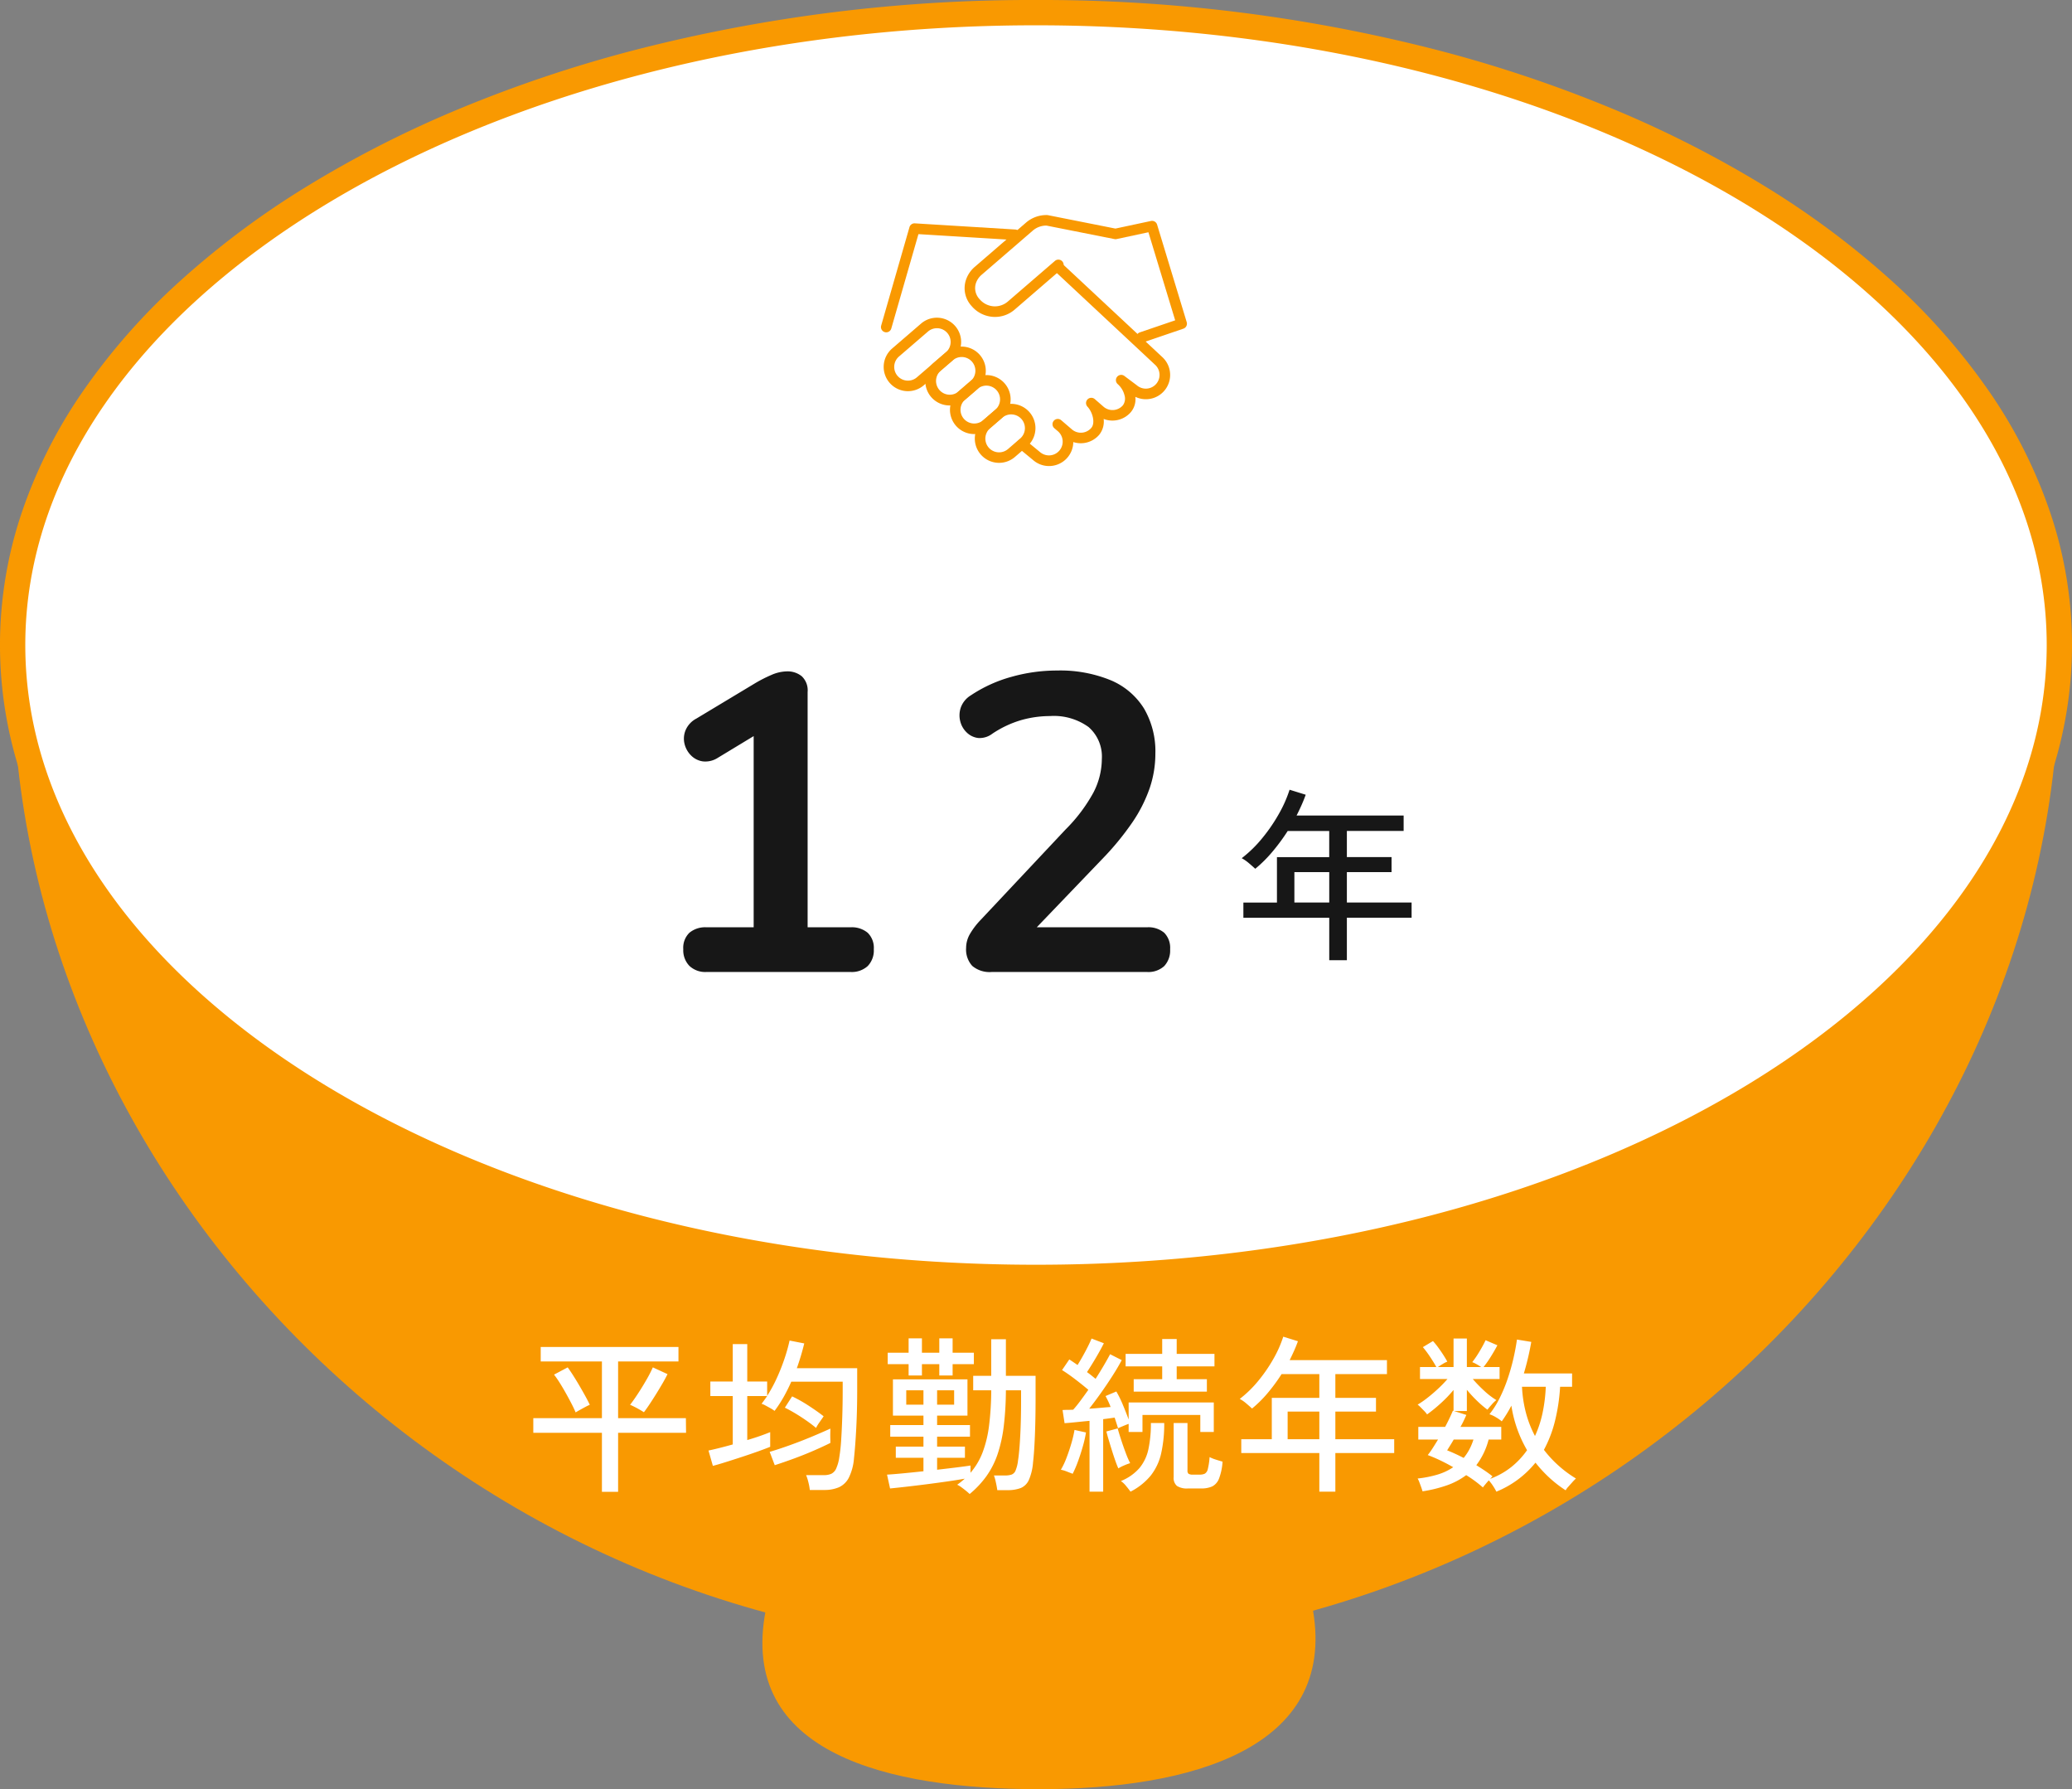
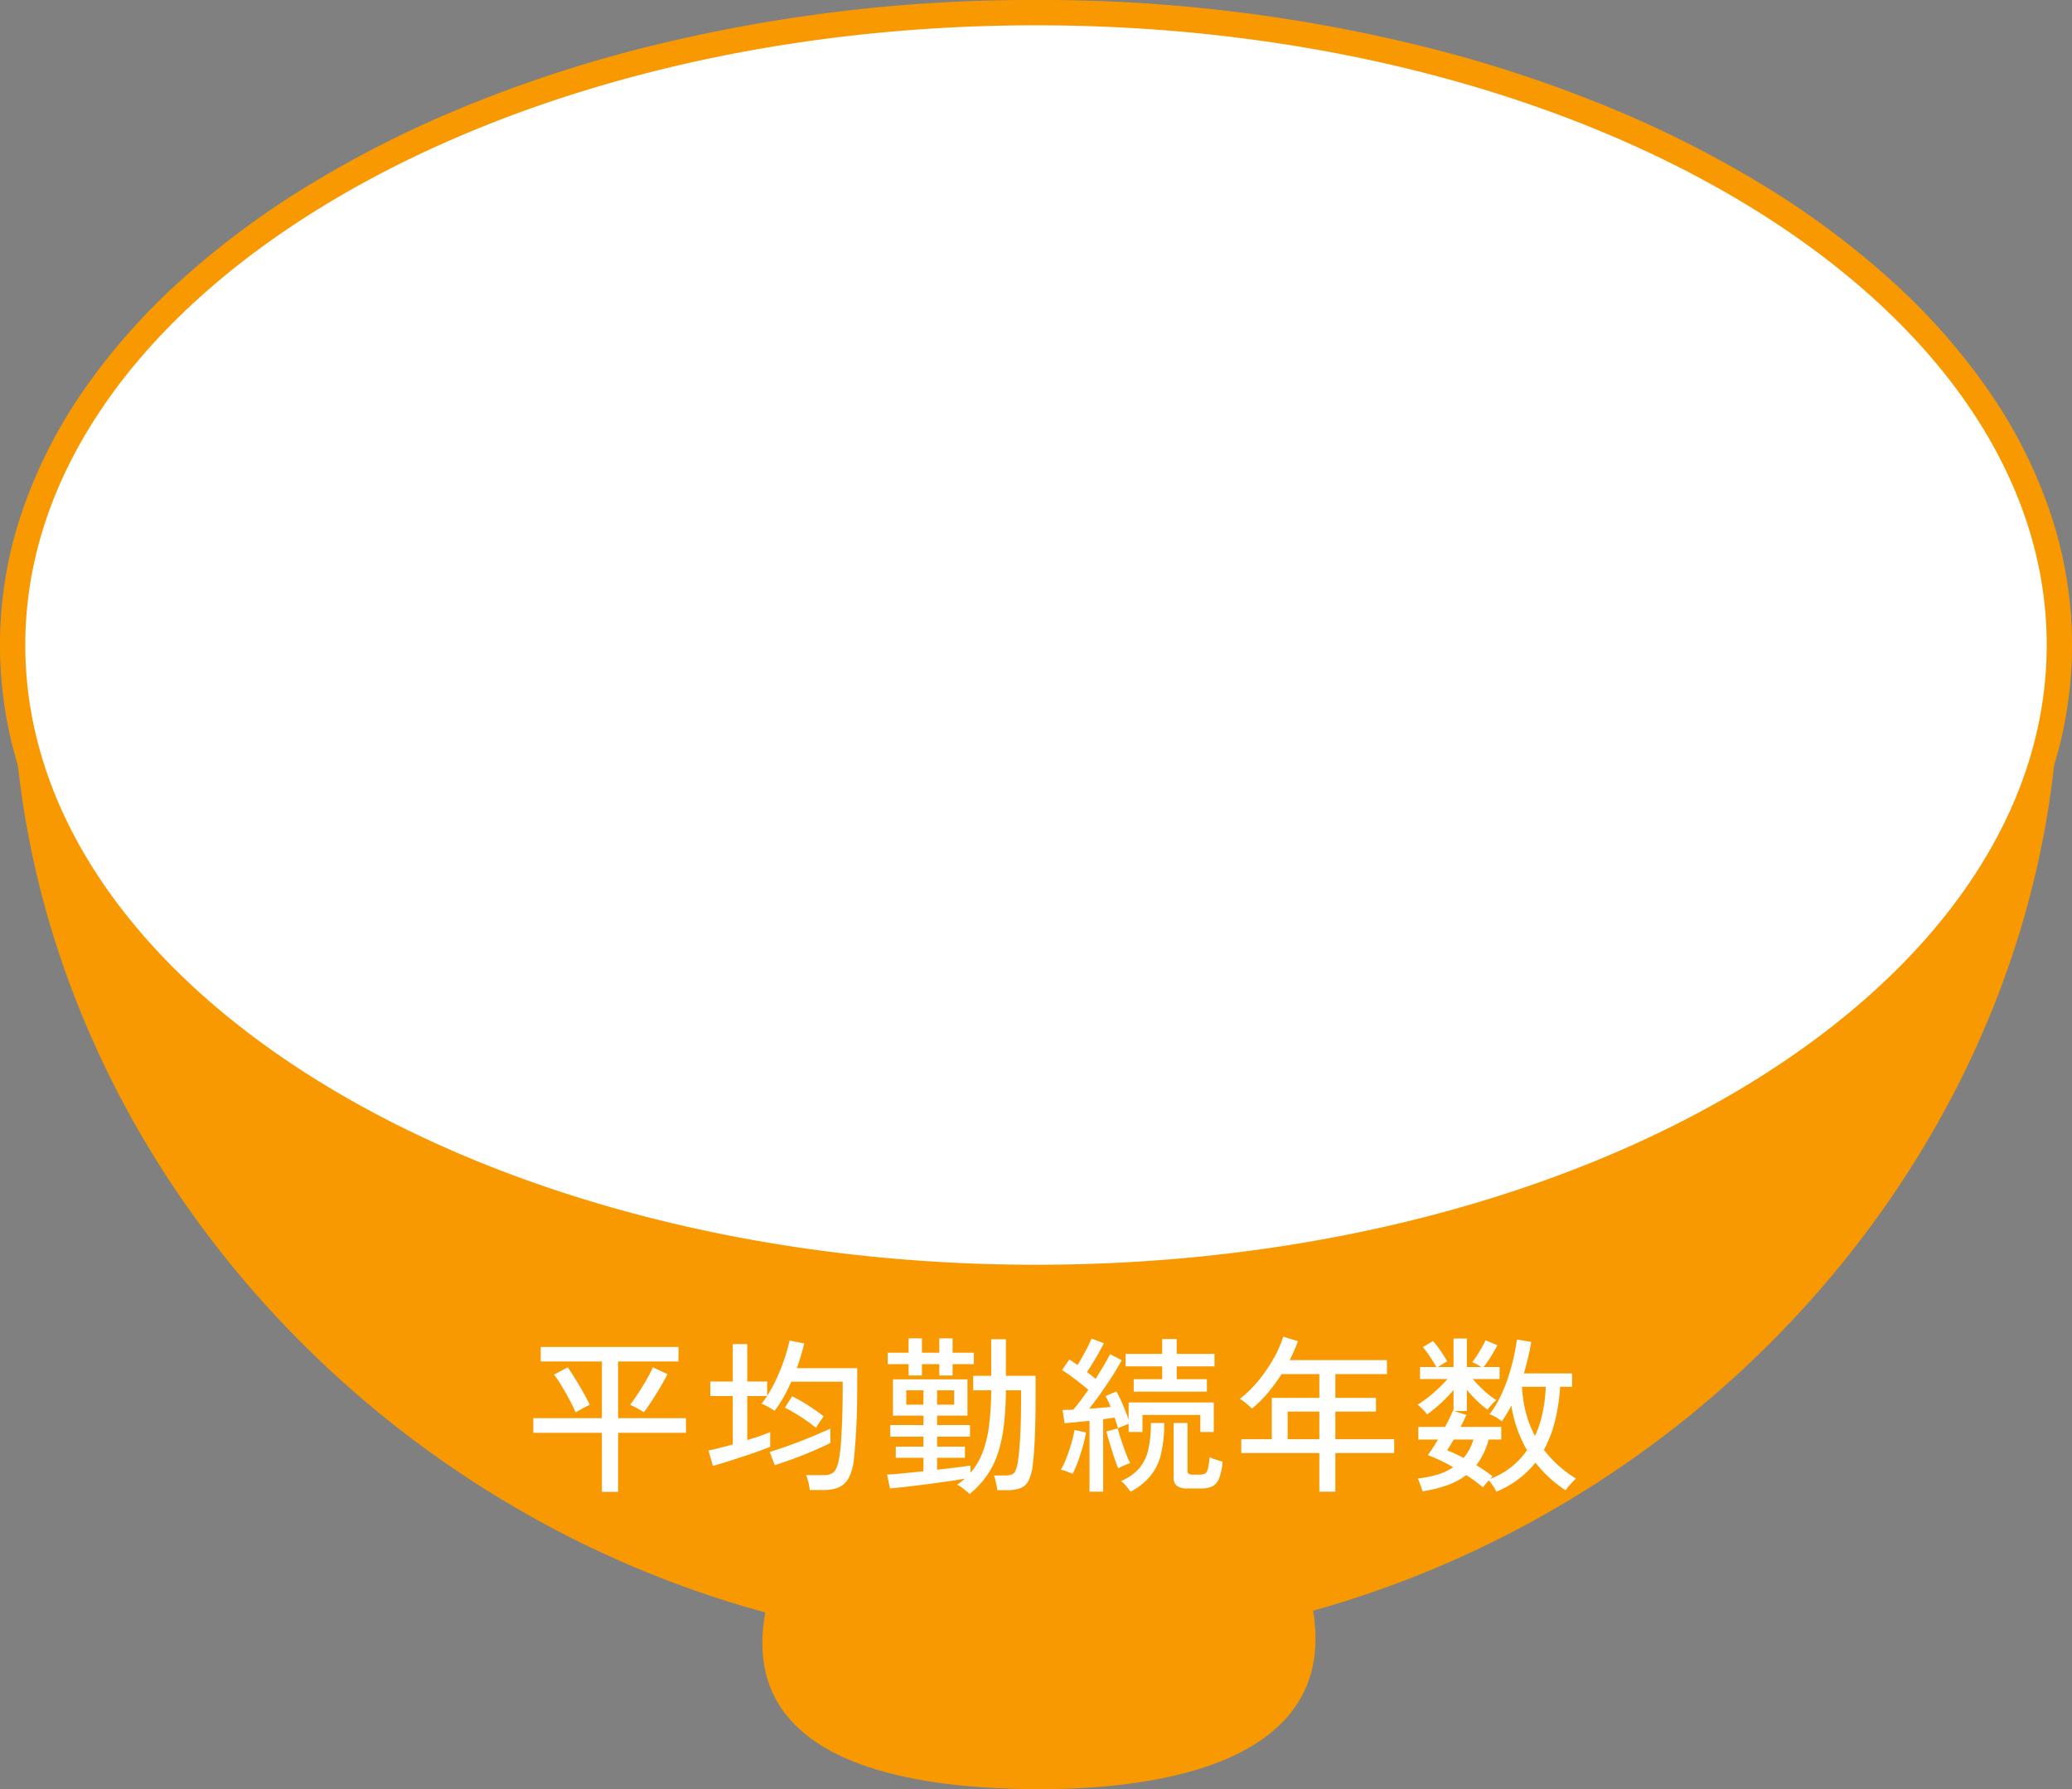
<svg xmlns="http://www.w3.org/2000/svg" width="245.781" height="212.179" viewBox="0 0 245.781 212.179">
  <rect x="0" y="0" width="245.781" height="212.179" fill="#808080" stroke="none" />
  <defs>
    <style>.a{fill:none;stroke:#f99901;}.b{fill:#f99901;}.c{fill:#fff;}.d{fill:#171717;}.e{clip-path:url(#a);}</style>
    <clipPath id="a">
-       <rect class="a" width="36.295" height="29.762" transform="translate(0 0)" />
-     </clipPath>
+       </clipPath>
  </defs>
  <g transform="translate(-833.5 -2655.732)">
    <g transform="translate(460.061 350.268)">
      <path class="b" d="M161.863,200.335c2.8,16.437-14.533,21.208-32.46,21.208s-35.741-4.221-32.46-21.208c2.2-11.372,15.608-33.841,33.535-33.841s29.433,22.4,31.385,33.841" transform="translate(367.324 2296.099)" />
      <path class="b" d="M245.7,84.295c0,61.534-54.347,116.148-121.389,116.148S2.922,145.829,2.922,84.295Z" transform="translate(372.017 2300.529)" />
      <path class="c" d="M243.781,75.993c0,41.418-54.349,74.993-121.391,74.993S1,117.411,1,75.993,55.349,1,122.391,1,243.781,34.576,243.781,75.993" transform="translate(373.939 2305.964)" />
      <path class="b" d="M122.391,152.487a188.537,188.537,0,0,1-47.63-5.942,157.825,157.825,0,0,1-20.818-6.981A129.788,129.788,0,0,1,35.766,130.3,100.9,100.9,0,0,1,20.719,119.03a75.717,75.717,0,0,1-11.418-13,57.9,57.9,0,0,1-7.26-14.453,49.044,49.044,0,0,1,0-31.171A57.9,57.9,0,0,1,9.3,45.955a75.715,75.715,0,0,1,11.418-13A100.9,100.9,0,0,1,35.766,21.689a129.793,129.793,0,0,1,18.176-9.266A157.826,157.826,0,0,1,74.761,5.442,188.537,188.537,0,0,1,122.391-.5a188.537,188.537,0,0,1,47.63,5.942,157.826,157.826,0,0,1,20.818,6.981,129.8,129.8,0,0,1,18.176,9.266,100.9,100.9,0,0,1,15.047,11.268,75.715,75.715,0,0,1,11.418,13,57.9,57.9,0,0,1,7.26,14.453,49.044,49.044,0,0,1,0,31.171,57.9,57.9,0,0,1-7.26,14.453,75.718,75.718,0,0,1-11.418,13A100.9,100.9,0,0,1,209.015,130.3a129.79,129.79,0,0,1-18.176,9.266,157.825,157.825,0,0,1-20.818,6.981A188.537,188.537,0,0,1,122.391,152.487Zm0-149.987C56.283,2.5,2.5,35.469,2.5,75.993s53.783,73.493,119.891,73.493,119.891-32.969,119.891-73.493S188.5,2.5,122.391,2.5Z" transform="translate(373.939 2305.964)" />
    </g>
    <g transform="translate(452 367)">
-       <path class="d" d="M.176,1.606V-3.432H-10.01v-1.8h3.982v-5.39h6.2v-3.1H-4.752A23.232,23.232,0,0,1-6.534-11.3,15.644,15.644,0,0,1-8.6-9.24q-.264-.242-.726-.638a4.845,4.845,0,0,0-.88-.616,14.822,14.822,0,0,0,2.453-2.4,19.86,19.86,0,0,0,1.969-2.882,15.04,15.04,0,0,0,1.254-2.838l1.914.594q-.22.616-.495,1.232T-3.7-15.554H9v1.826H2.266v3.1h5.3v1.782h-5.3v3.608H9.944v1.8H2.266V1.606ZM-3.96-5.236H.176V-8.844H-3.96Z" transform="translate(539 2401)" />
-       <path class="d" d="M-24.7,0a2.737,2.737,0,0,1-2.025-.725A2.669,2.669,0,0,1-27.45-2.7a2.486,2.486,0,0,1,.725-1.95A2.928,2.928,0,0,1-24.7-5.3h5.6V-29.85H-16l-7.35,4.45a2.719,2.719,0,0,1-1.775.425,2.446,2.446,0,0,1-1.4-.7A2.9,2.9,0,0,1-27.3-27.05a2.611,2.611,0,0,1,.125-1.625A2.8,2.8,0,0,1-25.9-30.05L-19-34.2a16.229,16.229,0,0,1,2-1.025,4.762,4.762,0,0,1,1.85-.425,2.666,2.666,0,0,1,1.75.575,2.293,2.293,0,0,1,.7,1.875V-5.3h5.1a2.928,2.928,0,0,1,2.025.65A2.486,2.486,0,0,1-4.85-2.7a2.652,2.652,0,0,1-.725,2A2.8,2.8,0,0,1-7.6,0ZM9.15,0A3.186,3.186,0,0,1,6.825-.725,2.88,2.88,0,0,1,6.1-2.85,3.324,3.324,0,0,1,6.55-4.5a8.892,8.892,0,0,1,1.3-1.7L17.9-16.9a19.1,19.1,0,0,0,3.3-4.375,8.724,8.724,0,0,0,1-3.975,4.644,4.644,0,0,0-1.575-3.8,7.028,7.028,0,0,0-4.575-1.3,12.584,12.584,0,0,0-3.4.475A12.389,12.389,0,0,0,9.2-28.25a2.467,2.467,0,0,1-1.675.5,2.342,2.342,0,0,1-1.35-.65A2.75,2.75,0,0,1,5.4-29.75a2.854,2.854,0,0,1,.075-1.625A2.8,2.8,0,0,1,6.65-32.8,16.552,16.552,0,0,1,11.475-35a19.826,19.826,0,0,1,5.375-.75,15.81,15.81,0,0,1,6.4,1.15,8.53,8.53,0,0,1,3.95,3.35,10.041,10.041,0,0,1,1.35,5.35,12.738,12.738,0,0,1-.675,4.1,17.163,17.163,0,0,1-2.05,4.05A33.044,33.044,0,0,1,22.25-13.4l-9.4,9.8V-5.3h14.7a2.91,2.91,0,0,1,2.05.65,2.535,2.535,0,0,1,.7,1.95,2.706,2.706,0,0,1-.7,2,2.778,2.778,0,0,1-2.05.7Z" transform="translate(490 2404)" />
-     </g>
+       </g>
    <path class="c" d="M-53.44,1.48v-7h-8.14V-7.26h8.14v-6.72H-60.7V-15.7h16.34v1.72h-7.16v6.72h8.04l.02,1.74h-8.06v7Zm4.98-9.44q-.18-.12-.51-.31t-.65-.35q-.32-.16-.48-.22.42-.54.95-1.35t1.01-1.65a15.112,15.112,0,0,0,.74-1.44l1.74.8q-.22.46-.58,1.08t-.77,1.28q-.41.66-.79,1.23T-48.46-7.96Zm-8.1.02q-.18-.44-.49-1.04t-.68-1.26q-.37-.66-.73-1.23a11.246,11.246,0,0,0-.66-.95l1.62-.86q.28.38.65.96t.75,1.23q.38.65.71,1.25t.51,1a5.627,5.627,0,0,0-.52.25q-.32.17-.64.35T-56.56-7.94Zm27.78,9.2a6.536,6.536,0,0,0-.17-.92,5.451,5.451,0,0,0-.27-.84h2.1a2.147,2.147,0,0,0,.89-.16,1.258,1.258,0,0,0,.58-.63,4.957,4.957,0,0,0,.37-1.35,19.475,19.475,0,0,0,.22-2.03q.08-1.23.13-2.75t.05-3.18v-.98h-6.1a19.727,19.727,0,0,1-.92,1.84,14.781,14.781,0,0,1-1.06,1.62,4.053,4.053,0,0,0-.48-.31q-.3-.17-.6-.33a2.256,2.256,0,0,0-.46-.2q.16-.22.33-.45t.33-.47H-36.2v5.22q.82-.24,1.53-.49t1.19-.45v1.74q-.64.26-1.54.58t-1.88.64q-.98.32-1.87.6t-1.51.44l-.52-1.82q.5-.1,1.26-.29t1.62-.43V-9.88h-2.66V-11.6h2.66v-4.44h1.72v4.44h2.36v1.7a16.68,16.68,0,0,0,1.15-2.12,23.45,23.45,0,0,0,.92-2.33,19.767,19.767,0,0,0,.59-2.11l1.74.34a28.9,28.9,0,0,1-.88,2.94h7.16v2.58q0,2.42-.11,4.52t-.27,3.58a6.268,6.268,0,0,1-.61,2.3A2.494,2.494,0,0,1-25.33.94a4.341,4.341,0,0,1-1.75.32Zm-4.16-2.94-.6-1.58q1.08-.32,2.39-.79t2.58-1q1.27-.53,2.23-.97,0,.16-.01.49t0,.67q.01.34.01.54-.88.44-2.01.93t-2.33.93Q-31.88-2.02-32.94-1.68Zm4.9-4.42q-.5-.42-1.16-.88t-1.33-.86q-.67-.4-1.21-.66l.86-1.34a16.357,16.357,0,0,1,1.97,1.11q1.03.67,1.77,1.25-.16.24-.47.68A4.877,4.877,0,0,0-28.04-6.1ZM-9.82,1.74q-.16-.16-.43-.38t-.56-.43A2.424,2.424,0,0,0-11.3.64a9.673,9.673,0,0,0,.9-.72q-.9.16-2.08.33t-2.43.33q-1.25.16-2.39.29t-1.96.21l-.36-1.64q.7-.04,1.86-.15t2.46-.25v-1.6h-3.28V-3.88h3.28V-5.06h-3.94V-6.44h3.94V-7.56h-3.62v-4.3h8.84v4.3h-3.6v1.12h3.9v1.38h-3.9v1.18h3.3v1.32h-3.3v1.42q1.22-.14,2.28-.27t1.68-.23v.86a8.161,8.161,0,0,0,1.43-2.4,13.724,13.724,0,0,0,.77-3.18,34.719,34.719,0,0,0,.26-4.2H-9.4v-1.72h2.14v-4.34h1.74v4.34H-2V-9.5q0,2.3-.08,4.3T-2.3-2.02A6.43,6.43,0,0,1-2.79.06a1.859,1.859,0,0,1-.97.97,4.331,4.331,0,0,1-1.6.25H-6.54Q-6.6.84-6.72.31a5.146,5.146,0,0,0-.22-.77h1.3a2.52,2.52,0,0,0,.78-.1.845.845,0,0,0,.48-.47,4.416,4.416,0,0,0,.3-1.21q.16-1.02.26-2.91t.1-4.13v-1.28h-1.8a37.261,37.261,0,0,1-.25,4.22,16.814,16.814,0,0,1-.72,3.31A10.082,10.082,0,0,1-7.8-.42,11.347,11.347,0,0,1-9.82,1.74Zm-7.24-14.06v-1.34h-2.48v-1.36h2.48v-1.7h1.58v1.7h2.06v-1.7h1.58v1.7h2.52v1.36h-2.52v1.34h-1.58v-1.34h-2.06v1.34Zm-.28,3.46h2.04v-1.7h-2.04Zm3.66,0h2.02v-1.7h-2.02ZM4.4,1.46v-8.4q-.84.08-1.62.16t-1.34.12L1.2-8.22q.28-.02.59-.02t.67-.02q.4-.44.86-1.06t.94-1.3q-.66-.56-1.52-1.22t-1.6-1.12L2-14.22q.22.14.47.31t.51.35q.3-.48.63-1.07t.61-1.15q.28-.56.42-.92l1.46.56q-.4.8-.95,1.73T4.1-12.72q.28.2.54.41l.48.39q.56-.88,1.01-1.65t.71-1.27l1.38.7q-.42.8-1.07,1.82T5.77-10.27Q5.04-9.24,4.36-8.38q.68-.04,1.33-.1t1.21-.1q-.14-.38-.3-.71t-.3-.59l1.28-.54a12.819,12.819,0,0,1,.77,1.57q.39.93.69,1.75V-9.12h10.1v3.5h-1.6V-7.64H10.68v2.02H9.04v-.96q-.28.1-.66.26t-.6.26q-.16-.54-.4-1.26-.3.04-.65.09t-.71.09v8.6ZM9.64-10.4v-1.48h3.38V-13.4H8.68v-1.48h4.34v-1.76h1.72v1.76h4.48v1.48H14.74v1.52h3.58v1.48ZM16.08,1.08a2.191,2.191,0,0,1-1.31-.3,1.236,1.236,0,0,1-.39-1.04V-6.68h1.64v5.64a.457.457,0,0,0,.13.38.95.95,0,0,0,.53.1h.76a1.484,1.484,0,0,0,.63-.11.829.829,0,0,0,.36-.55,7.767,7.767,0,0,0,.21-1.42,4.543,4.543,0,0,0,.72.29q.46.15.82.25a6.813,6.813,0,0,1-.42,2.01,1.722,1.722,0,0,1-.81.93,3.143,3.143,0,0,1-1.33.24Zm-6.82.38Q9.08,1.2,8.74.79A2.9,2.9,0,0,0,8.12.2a5.76,5.76,0,0,0,2.21-1.55A5.222,5.222,0,0,0,11.39-3.6a14.48,14.48,0,0,0,.29-3.08h1.58a15.812,15.812,0,0,1-.36,3.59A6.618,6.618,0,0,1,11.67-.46,7.515,7.515,0,0,1,9.26,1.46ZM2.4-.66,1.7-.93A3.6,3.6,0,0,0,1-1.14a8.808,8.808,0,0,0,.66-1.39q.32-.83.58-1.72a14.038,14.038,0,0,0,.38-1.61l1.36.3A14.183,14.183,0,0,1,3.6-3.89q-.26.91-.57,1.76A12.774,12.774,0,0,1,2.4-.66ZM7.82-1.3q-.16-.34-.36-.91t-.4-1.21q-.2-.64-.38-1.24T6.4-5.68l1.34-.36q.14.52.4,1.32t.55,1.57a11.544,11.544,0,0,0,.53,1.23,6.226,6.226,0,0,0-.72.27A4.447,4.447,0,0,0,7.82-1.3ZM31.66,1.46V-3.12H22.4V-4.76h3.62v-4.9h5.64v-2.82H27.18a21.12,21.12,0,0,1-1.62,2.21A14.222,14.222,0,0,1,23.68-8.4q-.24-.22-.66-.58a4.4,4.4,0,0,0-.8-.56,13.475,13.475,0,0,0,2.23-2.18,18.054,18.054,0,0,0,1.79-2.62,13.673,13.673,0,0,0,1.14-2.58l1.74.54q-.2.56-.45,1.12t-.53,1.12H39.68v1.66H33.56v2.82h4.82v1.62H33.56v3.28h6.98v1.64H33.56V1.46ZM27.9-4.76h3.76V-8.04H27.9ZM52.66,1.46a5.634,5.634,0,0,0-.37-.64,5.024,5.024,0,0,0-.53-.7q-.2.22-.4.46t-.3.38A13.877,13.877,0,0,0,49.08-.5,8.481,8.481,0,0,1,46.82.7a16.125,16.125,0,0,1-2.92.72q-.04-.16-.15-.47T43.52.33a2.468,2.468,0,0,0-.2-.43,12.99,12.99,0,0,0,2.34-.46,6.786,6.786,0,0,0,1.88-.88q-.8-.46-1.58-.83t-1.44-.61a9.2,9.2,0,0,0,.57-.8q.31-.48.65-1.04H43.4v-1.5h3.18q.3-.56.54-1.07t.38-.85l.08.02V-10.6a15.5,15.5,0,0,1-1.53,1.59A17.682,17.682,0,0,1,44.44-7.7a2.677,2.677,0,0,0-.33-.4q-.23-.24-.45-.46a2.564,2.564,0,0,0-.34-.3,11.341,11.341,0,0,0,1.18-.82q.64-.5,1.27-1.09a14.04,14.04,0,0,0,1.09-1.13H43.6v-1.42h1.94q-.32-.58-.77-1.25a11.692,11.692,0,0,0-.83-1.11l1.2-.72a8.323,8.323,0,0,1,.61.75q.33.45.62.9t.47.79a3.3,3.3,0,0,0-.55.28q-.33.2-.57.36h1.86V-16.7h1.58v3.38h1.7q-.24-.16-.56-.34a3.154,3.154,0,0,0-.5-.24,12.2,12.2,0,0,0,.88-1.3q.44-.74.7-1.3l1.4.6q-.3.58-.76,1.32a12.632,12.632,0,0,1-.88,1.26h1.9v1.42H49.86a16.257,16.257,0,0,0,1.35,1.39A8.689,8.689,0,0,0,52.66-9.4a3.721,3.721,0,0,0-.55.53q-.35.39-.51.61a12.6,12.6,0,0,1-1.25-1.07,15.583,15.583,0,0,1-1.19-1.29V-8.1H47.64l1.46.46q-.14.32-.31.68t-.39.74h4.84v1.5h-1.5a8.5,8.5,0,0,1-1.46,3.04q.52.32,1.01.65t.91.67q-.04.04-.11.12t-.17.18a9.042,9.042,0,0,0,2.52-1.41A9.564,9.564,0,0,0,56.3-3.46a14.919,14.919,0,0,1-1.86-5.28q-.26.5-.55.97t-.59.89a4.4,4.4,0,0,0-.67-.47,3.526,3.526,0,0,0-.79-.37,10.64,10.64,0,0,0,1.21-1.92,18.006,18.006,0,0,0,.96-2.32,24.78,24.78,0,0,0,.68-2.41q.27-1.19.41-2.21l1.7.28q-.16.92-.38,1.86t-.5,1.88h5.72v1.58H60.22a22.088,22.088,0,0,1-.62,4.11A14.527,14.527,0,0,1,58.3-3.5,13.744,13.744,0,0,0,62.1-.1a5.8,5.8,0,0,0-.44.45q-.26.29-.49.55a1.753,1.753,0,0,0-.29.4A14.216,14.216,0,0,1,58.91-.23,15.219,15.219,0,0,1,57.3-1.98,11.582,11.582,0,0,1,52.66,1.46Zm4.58-6.6a12.908,12.908,0,0,0,.91-2.79,18.424,18.424,0,0,0,.37-3.05H55.7a14.775,14.775,0,0,0,.47,3.1A12.931,12.931,0,0,0,57.24-5.14Zm-8.46,2.6a6.087,6.087,0,0,0,.67-1,6.732,6.732,0,0,0,.49-1.18H47.6q-.22.38-.42.7t-.36.58q.46.18.96.41T48.78-2.54Z" transform="translate(958.34 2831.169)" />
    <g transform="translate(938 2681.238)">
      <g class="e">
        <path class="b" d="M30.907,15.128a.625.625,0,0,1-.2-1.217L34.9,12.481,31.726,2.037l-3.777.809a.625.625,0,0,1-.252,0l-8.066-1.6a2.44,2.44,0,0,0-1.618.594L11.971,7.056a2.245,2.245,0,0,0-.736,1.114,1.9,1.9,0,0,0,.461,1.8,2.4,2.4,0,0,0,1.719.853,2.362,2.362,0,0,0,1.664-.595l5.558-4.794a.625.625,0,0,1,.816.947L15.9,11.175a3.572,3.572,0,0,1-2.56.9,3.655,3.655,0,0,1-2.586-1.284,3.122,3.122,0,0,1-.724-2.932,3.485,3.485,0,0,1,1.129-1.745L17.2.9A3.687,3.687,0,0,1,19.716,0a.624.624,0,0,1,.1.012L27.813,1.6l4.213-.9a.625.625,0,0,1,.729.43L36.268,12.7a.625.625,0,0,1-.4.773l-4.763,1.626A.624.624,0,0,1,30.907,15.128Z" />
        <path class="b" d="M3.2,20.884a2.877,2.877,0,0,1-1.879-5.056L4.76,12.865a2.877,2.877,0,0,1,3.756,4.359L5.077,20.186A2.876,2.876,0,0,1,3.2,20.884Zm3.437-7.467a1.628,1.628,0,0,0-1.061.395L2.137,16.774A1.627,1.627,0,0,0,4.261,19.24L7.7,16.277a1.627,1.627,0,0,0-1.063-2.86Z" />
-         <path class="b" d="M8.137,22.577a2.879,2.879,0,0,1-1.882-5.058L7.693,16.28a2.878,2.878,0,0,1,3.76,4.358l-1.436,1.239A2.879,2.879,0,0,1,8.137,22.577Zm1.435-5.746a1.627,1.627,0,0,0-1.062.4L7.072,18.465A1.629,1.629,0,0,0,9.2,20.931l1.436-1.239a1.628,1.628,0,0,0-1.065-2.861Z" />
        <path class="b" d="M11.066,25.971a2.878,2.878,0,0,1-1.88-5.058l1.436-1.239a2.878,2.878,0,0,1,3.761,4.358l-1.436,1.239A2.881,2.881,0,0,1,11.066,25.971ZM12.5,20.225a1.627,1.627,0,0,0-1.062.4L10,21.859a1.628,1.628,0,1,0,2.128,2.465l1.436-1.239A1.628,1.628,0,0,0,12.5,20.225Z" />
        <path class="b" d="M14.011,29.383a2.878,2.878,0,0,1-1.88-5.058l1.436-1.239a2.878,2.878,0,0,1,3.761,4.358l-1.436,1.239A2.879,2.879,0,0,1,14.011,29.383Zm1.435-5.746a1.627,1.627,0,0,0-1.062.4l-1.436,1.239a1.628,1.628,0,1,0,2.127,2.466L16.511,26.5a1.628,1.628,0,0,0-1.065-2.861Z" />
        <path class="b" d="M19.932,29.762a2.854,2.854,0,0,1-1.865-.691l-1.725-1.423a.625.625,0,1,1,.8-.964l1.73,1.427.01.008a1.628,1.628,0,0,0,2.139-2.454l-.454-.389a.625.625,0,0,1,.814-.949l.435.373.025.022.808.693a1.628,1.628,0,0,0,2.3-.175c.5-.578.162-1.873-.461-2.527a.625.625,0,0,1,.863-.9l1.058.92a1.628,1.628,0,0,0,2.293-.177,1.358,1.358,0,0,0,.186-1.189,2.6,2.6,0,0,0-.8-1.317.625.625,0,0,1,.781-.975l1.469,1.1.033.027a1.628,1.628,0,0,0,2.12-2.471l-.019-.017L20.834,6.848a.625.625,0,0,1,.853-.914L33.311,16.786a2.879,2.879,0,0,1-3.136,4.768,2.388,2.388,0,0,1-.533,1.813,2.883,2.883,0,0,1-3.226.81,2.508,2.508,0,0,1-.528,1.877,2.884,2.884,0,0,1-3.075.864,2.875,2.875,0,0,1-2.658,2.836Q20.044,29.762,19.932,29.762Z" />
        <path class="b" d="M.625,13.905a.626.626,0,0,1-.6-.8L3.382,1.432A.625.625,0,0,1,4.021.981l11.907.73a.625.625,0,1,1-.076,1.248L4.445,2.26,1.225,13.453A.625.625,0,0,1,.625,13.905Z" />
      </g>
    </g>
  </g>
</svg>